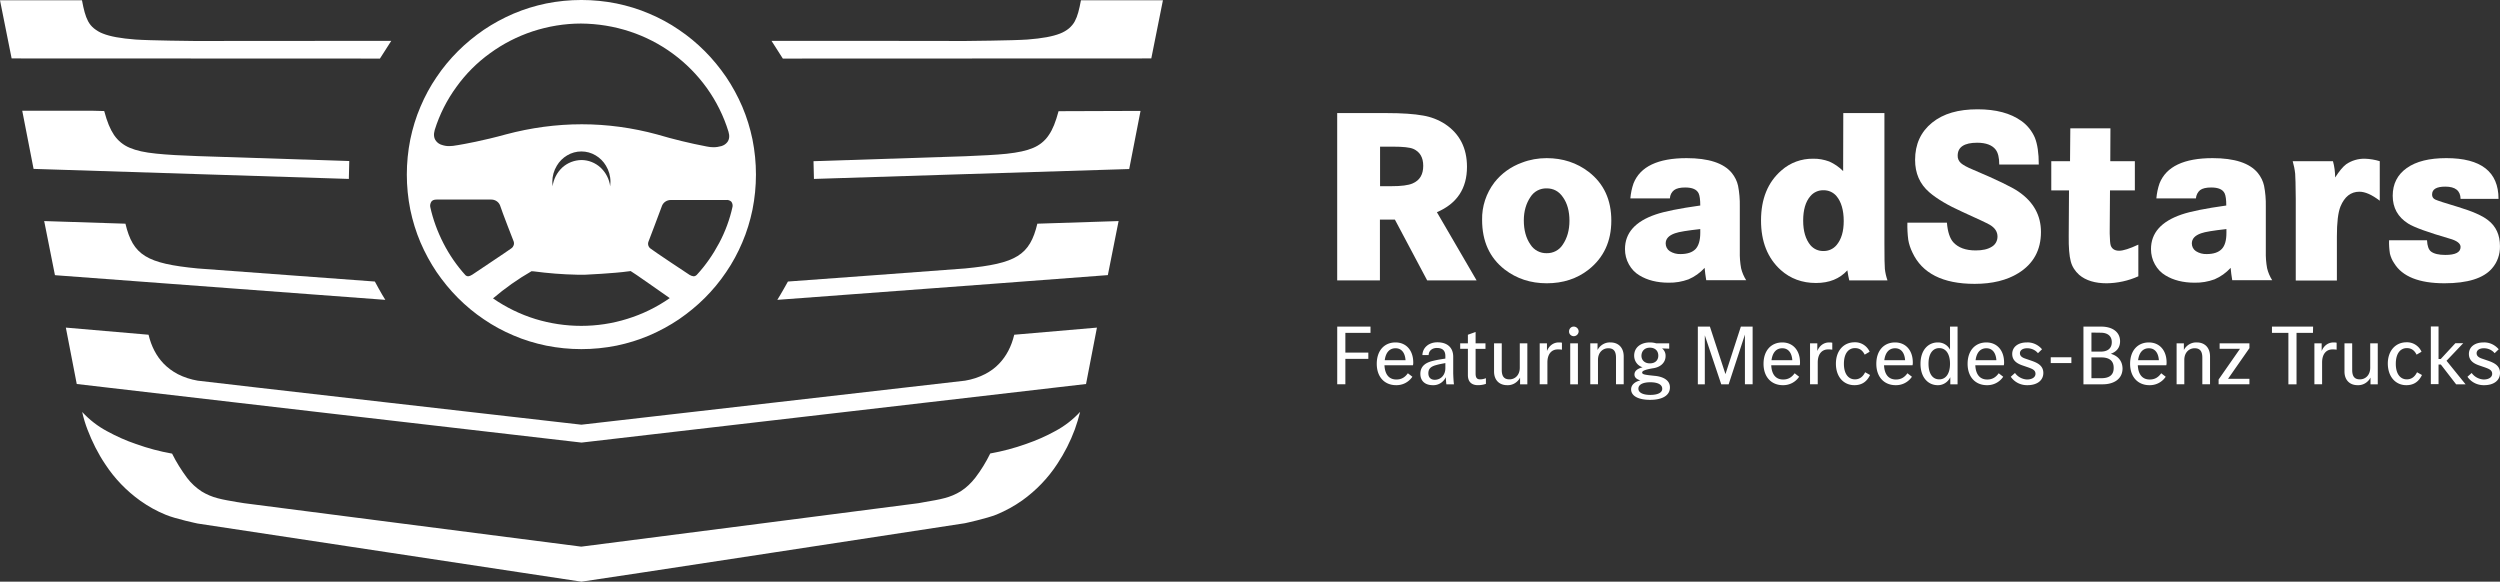
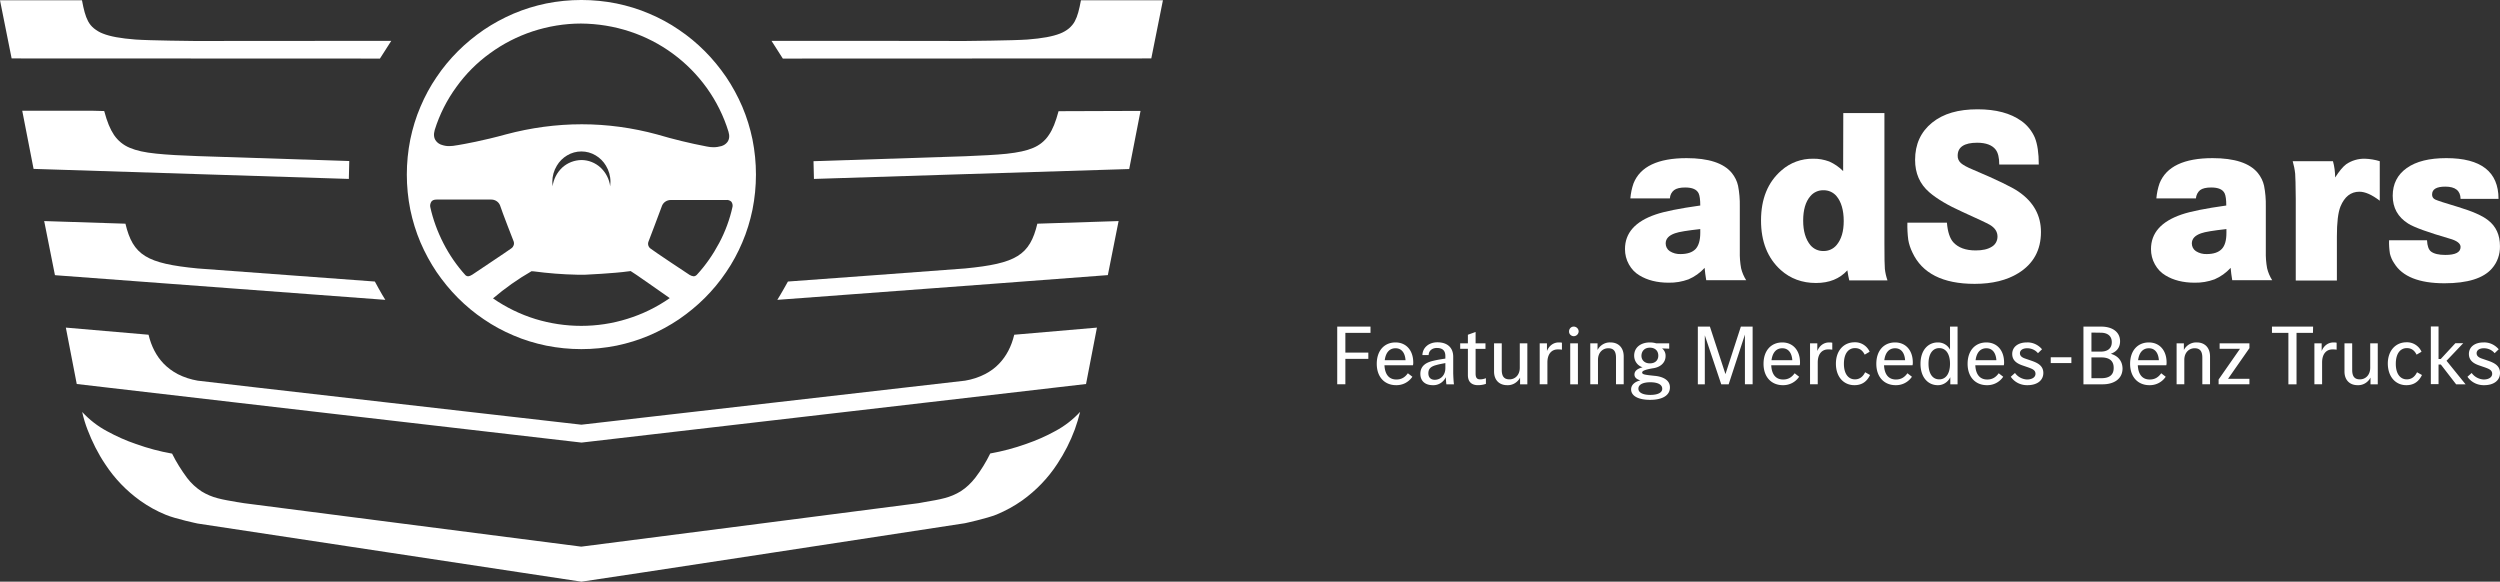
<svg xmlns="http://www.w3.org/2000/svg" xmlns:xlink="http://www.w3.org/1999/xlink" xml:space="preserve" id="Ebene_1" width="1720.024" height="400.201" x="0" y="0" version="1.1" viewBox="0 0 1720.024 400.201">
  <rect x="0" y="0" width="1720.024" height="400.201" fill="#333333" stroke="none" />
  <style id="style2" type="text/css">
    .st1{fill:#fff}
  </style>
  <g id="g37" transform="translate(-240 -239.8)">
    <g id="g35">
      <defs id="defs5">
        <path id="SVGID_1_" d="M0 880V0h2200v880" />
      </defs>
      <clipPath id="SVGID_00000110437539379638875550000018173538395836558507_">
        <use xlink:href="#SVGID_1_" id="use7" style="overflow:visible" />
      </clipPath>
      <g id="a" clip-path="url(#SVGID_00000110437539379638875550000018173538395836558507_)">
        <g id="g32" transform="translate(179.524 -181)">
          <g id="g28" transform="translate(980.476 496)">
-             <path id="path10" d="M0 2.6h33.7c11 0 19.4.6 25.4 1.7 5.4.9 10.6 2.9 15.2 5.9 10 6.7 15 16.5 15 29.4 0 14.9-6.9 25.3-20.7 31.2l27.3 46.9h-34L39.7 75.9H29.4v41.8H0Zm29.4 50.3h7.9c6.8 0 11.6-.6 14.6-1.9 4.9-2.1 7.3-6.1 7.3-12.1 0-5.8-2.3-9.7-6.9-11.7-2.4-1-7-1.5-13.8-1.5h-9v27.2z" class="st1" />
-             <path id="path12" d="M144.1 33.6c11.1 0 20.8 3.2 29 9.5 10.4 8.1 15.5 19.2 15.5 33.5 0 14.2-5.2 25.4-15.5 33.6-8.1 6.4-17.8 9.5-28.9 9.5-11.2 0-20.8-3.2-29-9.5-10.4-8.1-15.5-19.5-15.5-34.1-.2-9.3 2.8-18.3 8.4-25.7 4.9-6.3 11.5-11 19-13.7 5.4-2.1 11.2-3.1 17-3.1zm0 20.8c-4.5-.1-8.7 2.1-11.1 5.9-3 4.4-4.6 9.8-4.6 16.1 0 6.7 1.5 12.3 4.6 16.7 2.4 3.8 6.7 6 11.1 5.9 4.5.1 8.7-2.1 11.1-5.9 3-4.4 4.6-9.9 4.6-16.4 0-6.6-1.5-12-4.4-16.1-2.8-4.2-6.6-6.2-11.3-6.2z" class="st1" />
            <path id="path14" d="M228.9 61.3h-27.2c.3-3.5 1-7 2.2-10.4 4.6-11.5 16.8-17.3 36.5-17.3 15.1 0 25.5 3.4 31.1 10.2 2.1 2.6 3.6 5.6 4.3 8.8.9 4.6 1.3 9.4 1.2 14.1v31.1c-.1 3.9.2 7.8.9 11.6.7 2.9 1.9 5.7 3.5 8.2h-27.5c-.5-3-.9-5.9-1.1-8.5-3.1 3.4-6.9 6.1-11.1 7.9-4.4 1.6-9 2.4-13.7 2.3-7.9 0-14.6-1.7-20-5-3.1-1.8-5.6-4.5-7.3-7.6-1.8-3.2-2.7-6.8-2.7-10.5 0-11.1 7-19 21-23.8 6.1-2.1 16.4-4.2 30.8-6.2 0-4-.4-6.8-1.1-8.3-1.3-2.8-4.4-4.1-9.3-4.1-3.4 0-6 .6-7.6 1.8-1.7 1.3-2.8 3.4-2.9 5.7zm20.9 21.1c-8.9 1-14.7 1.9-17.4 2.9-4.3 1.5-6.4 3.8-6.4 7 0 2.1 1 4.1 2.8 5.3 2.2 1.4 4.8 2.1 7.4 2 4.8 0 8.2-1.2 10.4-3.5 2.1-2.3 3.2-6 3.2-11.1z" class="st1" />
            <path id="path16" d="M348.2 2.6h28.3v89.9c0 9.4.1 15.2.3 17.3.3 2.7.9 5.3 1.8 7.9h-26.3c-.5-2-.9-4.3-1.3-6.9-5.3 5.8-12.4 8.7-21.6 8.7-9.5 0-17.6-3-24.2-8.9-9.1-8.2-13.6-19.6-13.6-34.1 0-14.9 4.7-26.4 14.1-34.5 6-5.3 13.7-8.1 21.7-8 3.8-.1 7.5.6 11.1 1.9 3.6 1.6 6.8 3.8 9.6 6.6zm-13.7 53.1c-3.4-.1-6.7 1.4-8.9 4-3.4 3.9-5 9.6-5 16.9 0 7.3 1.7 12.9 5 16.9 2.2 2.6 5.5 4.1 8.9 4 3.5.1 6.8-1.4 9-4 3.4-4 5-9.5 5-16.6 0-7.5-1.7-13.3-5-17.2-2.2-2.6-5.5-4.1-9-4z" class="st1" />
            <path id="path18" d="M482.7 38h-27.2c0-4.7-.8-8.1-2.5-10.3-2.4-3.1-6.7-4.7-12.7-4.7-8.9 0-13.4 3-13.4 8.9-.1 2 .8 3.8 2.2 5.1 1.5 1.3 4.3 2.9 8.5 4.6 16.3 6.9 26.6 11.9 31.1 15 10.4 7.1 15.5 16.4 15.5 27.8 0 12.5-5.2 21.9-15.5 28.3-7.9 4.9-17.9 7.4-30.1 7.4-21.9 0-36.2-7.2-42.9-21.7-1.3-2.7-2.3-5.6-2.8-8.6-.5-3.9-.7-7.9-.6-11.8h27.2c.5 6.3 2 10.8 4.4 13.5 3.4 3.7 8.5 5.6 15.4 5.6 4.7 0 8.3-.8 11-2.5 2.5-1.4 4-4.1 4-7 0-3.4-1.8-6.1-5.4-8.2-1.9-1.1-8.1-4-18.7-8.8-10-4.5-17.6-9-22.8-13.5-6.6-5.7-9.8-13.1-9.8-22.3 0-10.7 3.9-19.3 11.7-25.6 7.8-6.3 18.1-9.2 31.3-9.2 12.7 0 22.7 2.7 30.1 8 4.1 2.9 7.3 6.9 9.3 11.5 1.8 4.5 2.7 10.6 2.7 18.5z" class="st1" />
-             <path id="path20" d="M531.9 35.7h16.9v20.1h-17.1l-.2 27.9v1.8c.1 4.3.3 7 .7 8.2.9 2.4 2.8 3.6 5.8 3.6 2.8 0 7.2-1.4 13.2-4.2v21.8c-6.9 3.1-14.3 4.7-21.8 4.8-8 0-14.3-1.9-18.9-5.8-2.8-2.5-4.9-5.7-5.8-9.3-1-3.7-1.5-9.5-1.4-17.6l.2-31.2h-12.2V35.7h12.9l.2-22.6H532Z" class="st1" />
            <path id="path22" d="M590.8 61.3h-27.2c.3-3.5 1-7 2.2-10.4 4.6-11.5 16.8-17.3 36.5-17.3 15.1 0 25.5 3.4 31.1 10.2 2.1 2.6 3.6 5.6 4.3 8.8.9 4.6 1.3 9.4 1.2 14.1v31.1c-.1 3.9.2 7.8.9 11.6.7 2.9 1.9 5.7 3.5 8.2h-27.5c-.5-3-.9-5.9-1.1-8.5-3.1 3.4-6.9 6.1-11.1 7.9-4.4 1.6-9 2.4-13.7 2.3-7.9 0-14.6-1.7-20-5-3.1-1.8-5.6-4.5-7.3-7.6-1.8-3.2-2.7-6.8-2.7-10.5 0-11.1 7-19 21-23.8 6.1-2.1 16.4-4.2 30.8-6.2 0-4-.4-6.8-1.1-8.3-1.3-2.8-4.4-4.1-9.3-4.1-3.4 0-6 .6-7.6 1.8-1.6 1.3-2.7 3.4-2.9 5.7zm21 21.1c-8.9 1-14.7 1.9-17.4 2.9-4.3 1.5-6.4 3.8-6.4 7 0 2.1 1 4.1 2.8 5.3 2.2 1.4 4.8 2.1 7.4 2 4.8 0 8.2-1.2 10.4-3.5 2.2-2.3 3.2-6 3.2-11.1z" class="st1" />
            <path id="path24" d="M657.4 35.7h27.7c1 3.6 1.5 7.4 1.5 11.2 2.8-4.3 5.3-7.4 7.6-9.1 3.8-2.6 8.3-3.9 12.9-3.8 3.4.1 6.9.7 10.2 1.7v27.2c-5.5-4.2-10.1-6.2-14-6.2-5.9 0-10.2 3.4-13 10.1-1.7 4.2-2.5 11.1-2.5 20.7v30.3h-28.3V61.6c-.1-9.6-.2-15.3-.4-17.3-.3-2.9-.9-5.8-1.7-8.6z" class="st1" />
            <path id="path26" d="M799 61.6h-26.1c-.1-5.6-3.6-8.4-10.5-8.4-6.1 0-9.1 1.8-9.1 5.4-.1 1.5.8 2.9 2.2 3.5 1.5.7 6.6 2.4 15.4 5 9.9 3 16.9 6 20.9 9.2 5.5 4.2 8.2 10.2 8.2 17.9.1 5.6-1.8 11.1-5.5 15.3-5.9 6.8-16.8 10.2-32.7 10.2-17.4 0-29-4.6-34.6-13.8-1.4-2-2.3-4.2-2.9-6.5-.5-3.1-.7-6.2-.6-9.3h26.1c.2 3.9 1.1 6.5 2.8 7.8 2 1.5 5.3 2.3 9.8 2.3 7 0 10.5-1.8 10.5-5.5 0-2.4-2.6-4.4-7.8-5.8-14.8-4.3-24.2-7.7-28.3-10.3-7-4.4-10.6-10.8-10.6-19.1 0-8.1 3.2-14.5 9.7-19.1 6.5-4.6 15.5-6.8 27.2-6.8 23.9 0 35.9 9.4 35.9 28z" class="st1" />
          </g>
          <path id="path30" d="M1003.4 649.8v-4.3h-22.9v39.7h5.6v-17.5h15.8v-4.3h-15.8v-13.6zm29.4 20.4c0-8.4-4.9-13.8-12.2-13.8-7.6 0-12.9 5.5-12.9 14.7s5.5 14.7 13.3 14.7c4.5.1 8.7-2.1 11.2-5.8l-3.1-2.4c-2 2.8-4.4 4.3-7.9 4.3-5 0-7.9-3.4-8.2-9.8h19.6c.2-.8.2-1.3.2-1.9zm-12.2-9.8c4 0 6.5 2.9 6.9 8.2h-14.3c.7-5.4 3.4-8.2 7.4-8.2zm40.2 24.8c-.3-2.4-.4-4.9-.5-7.4v-11.5c0-6.6-4.3-10-10.9-10-5.6 0-10.1 3.4-10.3 8.8h4.3c.1-3.3 2.8-4.9 5.6-4.9 3.5 0 5.9 1.4 5.9 5.6v1.7c-2.4.4-4.8.7-8.2 1.5-4.9 1.1-9 3.4-9 9 0 5.1 3.5 7.8 8.5 7.8 3.8.2 7.4-2 9-5.5.1 1.7.2 3.5.4 4.9zm-13.2-3.1c-2.6 0-4.4-1.5-4.4-4.5 0-2.9 1.5-4.6 5.3-5.6 2.4-.7 4.4-1 6.4-1.4v3.2c.1 5.1-3.2 8.3-7.3 8.3zm31.2-.3c-1.9 0-3.1-.8-3.1-4v-17h6.8V657h-6.8v-7.8l-5.3 1.9v5.9h-5.3v3.8h5.3v18.1c0 4.9 2.9 6.9 6.9 6.9 1.9 0 3.8-.3 5.5-.9V681c-1.3.5-2.6.8-4 .8zm27.3-24.8v16.8c0 5.1-3.3 8-7.1 8-3.7 0-5.3-2.1-5.3-6.5V657h-5.3v19.4c0 5.9 3.6 9.4 9 9.4 3.7.2 7.2-1.9 8.9-5.2v4.6h5V657Zm26.8-.6c-3.8 0-6.7 2.4-8.1 5.9V657h-5v28.2h5.3v-15c0-6.1 3.1-9 7.1-9 1 0 1.9 0 2.9.2v-4.8c-.7-.2-1.4-.2-2.2-.2zm10.5-4.3a3.4 3.4 0 0 0 3.2-3.4 3.4 3.4 0 0 0-3.4-3.2c-1.8 0-3.2 1.5-3.2 3.3-.1 1.7 1.3 3.2 3.1 3.3h.3zm-2.6 4.9v28.2h5.3V657Zm27.7-.6c-3.7-.2-7.2 1.9-8.9 5.2V657h-5v28.2h5.3v-16.8c0-5.1 3.3-8 7.1-8 3.7 0 5.3 2.1 5.3 6.5v18.3h5.3v-19.4c-.1-5.9-3.7-9.4-9.1-9.4zm30.6 23c-6.7-.7-8.8-.9-8.8-2.3 0-1.2 2.2-2 7.2-2.9 5.2-.6 8.9-3.8 8.9-8.4.1-2.1-.8-4-2.4-5.3l4.9.2V657h-9c-1.4-.4-2.8-.6-4.3-.6-6.1 0-10.8 3.3-10.8 9.1 0 3.7 2.3 6.9 5.8 8-3.4.9-5.6 2.4-5.6 5 0 2 1.6 3.3 4.1 4-3.5.8-6.4 2.9-6.4 6.2 0 4.5 4.9 7.2 13.1 7.2 8.5 0 13.6-3.1 13.6-8.5.1-4.8-4.3-7.4-10.3-8zm-3.5-19.4c3.5 0 5.8 2.1 5.8 5.5 0 3.2-2.2 5.3-5.8 5.3-3.5 0-5.8-2.1-5.8-5.3.1-3.3 2.3-5.5 5.8-5.5zm.3 32.5c-5.3 0-8.2-1.7-8.2-4.3 0-2.7 2.9-4.4 8.2-4.4 5.3 0 8.2 1.7 8.2 4.4.1 2.6-2.8 4.3-8.2 4.3zm62.3-47-10.6 32.7-10.7-32.7h-8.3v39.7h4.8v-33.7l11.3 33.7h5.1L1261 651v34.2h5.3v-39.7zm40.7 24.7c0-8.4-4.9-13.8-12.2-13.8-7.6 0-12.9 5.5-12.9 14.7s5.5 14.7 13.3 14.7c4.5.1 8.7-2.1 11.2-5.8l-3.1-2.4c-2 2.8-4.4 4.3-7.9 4.3-5 0-7.9-3.4-8.2-9.8h19.6c.2-.8.2-1.3.2-1.9zm-12.2-9.8c4 0 6.5 2.9 6.9 8.2h-14.3c.7-5.4 3.4-8.2 7.4-8.2zm32.2-4c-3.8 0-6.7 2.4-8.1 5.9V657h-5v28.2h5.3v-15c0-6.1 3.1-9 7.1-9 1 0 1.9 0 2.9.2v-4.8c-.8-.2-1.5-.2-2.2-.2zm17.4 29.4c4.5 0 8.3-1.8 10.8-7l-3.4-1.9c-1.6 3.3-4 4.9-7 4.9-4.4 0-7.6-3.6-7.6-10.7 0-7.2 3.2-10.8 7.6-10.8 2.9 0 5.1 1.3 6.7 4.5l3.4-2c-1.8-4.1-6-6.7-10.4-6.5-7.2 0-12.8 5.5-12.8 14.7 0 9.3 5.5 14.8 12.7 14.8zm40.2-15.6c0-8.4-4.9-13.8-12.2-13.8-7.6 0-12.9 5.5-12.9 14.7s5.5 14.7 13.3 14.7c4.5.1 8.7-2.1 11.2-5.8l-3.1-2.4c-2 2.8-4.4 4.3-7.9 4.3-5 0-7.9-3.4-8.2-9.8h19.6c.2-.8.2-1.3.2-1.9zm-12.2-9.8c4 0 6.5 2.9 6.9 8.2h-14.3c.7-5.4 3.4-8.2 7.4-8.2zm37.8-14.9v15.9c-1.6-3.2-4.9-5.1-8.5-5-6.3 0-11.8 5-11.8 14.7s5.5 14.7 11.8 14.7c3.7.1 7.1-2.1 8.7-5.5v4.9h5v-39.7zm-7.4 36.3c-4.6 0-7.4-3.9-7.4-10.8 0-6.8 2.9-10.7 7.4-10.7s7.4 3.9 7.4 10.8c0 6.8-2.9 10.7-7.4 10.7zm44.6-11.6c0-8.4-4.9-13.8-12.2-13.8-7.6 0-12.9 5.5-12.9 14.7s5.5 14.7 13.3 14.7c4.5.1 8.7-2.1 11.2-5.8l-3.1-2.4c-2 2.8-4.4 4.3-7.9 4.3-5 0-7.9-3.4-8.2-9.8h19.6c.2-.8.2-1.3.2-1.9zm-12.2-9.8c4 0 6.5 2.9 6.9 8.2h-14.3c.7-5.4 3.4-8.2 7.4-8.2zm19.7 17-2.9 2.6c2.6 3.8 6.9 5.9 11.5 5.8 6.7 0 10.9-3.3 10.9-8.4 0-5.3-4.4-7.1-8.4-8.5l-3.5-1.2c-2.5-.8-4.2-1.8-4.2-3.9 0-1.8 1.6-3.4 5-3.4 2.9 0 5.6 1.2 7.4 3.4l2.8-2.7c-2.6-3.1-6.5-4.9-10.5-4.7-6.2 0-10 3.3-10 7.9 0 4.4 3 6.5 7 7.9l3.5 1.2c3.4 1.2 5.5 2 5.5 4.6 0 2.4-2.4 3.9-5.9 3.9-3.2-.2-6.3-1.8-8.2-4.5zm24.6-6.8h14.2v-4h-14.2zm41.3-6.4c3.7-1.3 6.4-4 6.4-8.6 0-6.5-5.4-10.1-13-10.1h-12.2v39.7h13.3c7.3 0 13.6-3.4 13.6-11-.2-5.5-3.5-8.7-8.1-10zm-6.9-14.5c4.5 0 7.6 2.1 7.6 6.5 0 4.5-3.1 6.5-7.6 6.5h-6.4v-13.1zm.4 31.3h-6.8v-14.3h6.8c5.2 0 8.5 2.1 8.5 7.1.1 5.2-3.3 7.2-8.5 7.2zm44.9-10.8c0-8.4-4.9-13.8-12.2-13.8-7.6 0-12.9 5.5-12.9 14.7s5.5 14.7 13.3 14.7c4.5.1 8.7-2.1 11.2-5.8l-3.1-2.4c-2 2.8-4.4 4.3-7.9 4.3-5 0-7.9-3.4-8.2-9.8h19.6c.2-.8.2-1.3.2-1.9zm-12.2-9.8c4 0 6.5 2.9 6.9 8.2h-14.3c.7-5.4 3.4-8.2 7.4-8.2zm33-4c-3.7-.2-7.2 1.9-8.9 5.2V657h-5v28.2h5.3v-16.8c0-5.1 3.3-8 7.1-8 3.7 0 5.3 2.1 5.3 6.5v18.3h5.3v-19.4c-.1-5.9-3.7-9.4-9.1-9.4zm21.5 25 14.7-21.1V657h-20.5v3.8h14l-14.7 21.1v3.3h21.2v-3.8zm58.5-35.9h-28.3v4.3h11.3v35.4h5.6v-35.4h11.3zm14 10.9c-3.8 0-6.7 2.4-8.1 5.9V657h-5v28.2h5.3v-15c0-6.1 3.1-9 7.1-9 1 0 1.9 0 2.9.2v-4.8c-.8-.2-1.5-.2-2.2-.2zm25.3.6v16.8c0 5.1-3.3 8-7.1 8-3.7 0-5.3-2.1-5.3-6.5V657h-5.3v19.4c0 5.9 3.6 9.4 9 9.4 3.7.2 7.2-1.9 8.9-5.2v4.6h5V657Zm24.8 28.8c4.5 0 8.3-1.8 10.8-7l-3.4-1.9c-1.6 3.3-4 4.9-7 4.9-4.4 0-7.6-3.6-7.6-10.7 0-7.2 3.2-10.8 7.6-10.8 2.9 0 5.1 1.3 6.7 4.5l3.4-2c-1.8-4.1-6-6.7-10.4-6.5-7.2 0-12.8 5.5-12.8 14.7.1 9.3 5.6 14.8 12.7 14.8zm34.3-.6h6.5l-13.1-16.2 11.5-12.1h-5.4l-10.1 10.9h-1.5v-22.4h-5.3v39.7h5.3v-13.5h1.6zm10.7-7.8-2.9 2.6c2.6 3.8 6.9 5.9 11.5 5.8 6.7 0 10.9-3.3 10.9-8.4 0-5.3-4.4-7.1-8.4-8.5l-3.5-1.2c-2.5-.8-4.2-1.8-4.2-3.9 0-1.8 1.6-3.4 5-3.4 2.9 0 5.6 1.2 7.4 3.4l2.8-2.7c-2.6-3.1-6.5-4.9-10.5-4.7-6.2 0-10 3.3-10 7.9 0 4.4 3 6.5 7 7.9l3.5 1.2c3.4 1.2 5.5 2 5.5 4.6 0 2.4-2.4 3.9-5.9 3.9-3.2-.2-6.3-1.8-8.2-4.5z" class="st1" />
        </g>
      </g>
    </g>
  </g>
  <g id="g43" transform="translate(-240 -359.8)">
    <g id="g41" transform="translate(144 -40)">
      <path id="path39" d="m496 800-264-40s-14.9-3.1-21.9-6c-6.2-2.5-12.1-5.8-17.6-9.7-9.5-6.8-17.7-15.3-24.1-25.1-5-7.4-9-15.5-12.2-23.8-1.5-3.9-2.7-7.9-3.6-11.9v-.2c4.9 5.3 10.7 9.8 17.1 13.2 6.4 3.5 13.1 6.5 19.9 8.8 8.1 2.9 16.3 5.1 24.8 6.6 2.9 5.9 6.4 11.4 10.3 16.7 2.8 3.7 6.2 6.8 10 9.3 3.4 2.1 7.2 3.7 11.1 4.7 4.1 1.1 8.5 1.8 13.7 2.7h.1c1.3.2 2.8.5 4.3.7.1 0 232 29.9 232 29.9s231.9-29.8 232-29.9c1.5-.3 3.1-.5 4.4-.8 5.1-.9 9.6-1.6 13.6-2.7 3.9-1 7.7-2.6 11.1-4.7 3.9-2.5 7.2-5.7 10-9.3 4-5.2 7.4-10.8 10.3-16.7 8.4-1.5 16.7-3.7 24.8-6.6 6.9-2.4 13.6-5.3 19.9-8.8 6.4-3.4 12.2-7.9 17.1-13.2v.1c-1 4-2.2 8-3.6 11.9-3.1 8.4-7.2 16.4-12.1 23.8-6.4 9.8-14.6 18.3-24.1 25.1-5.5 3.9-11.4 7.1-17.6 9.7-7 2.8-21.9 6-21.9 6S496.1 800.2 496 800zm.1-95.7c-1 0-347.3-40.3-347.3-40.3l-7.5-38.8 56.9 4.9c1.9 8 5.4 14.7 10.3 19.8 2.9 3 6.2 5.4 9.8 7.3 4.3 2.2 9 3.7 13.7 4.5.5.2 264 30.3 264 30.3s263.7-30.2 264-30.3c4.8-.8 9.4-2.3 13.7-4.5 3.7-1.9 7-4.3 9.8-7.3 4.9-5.1 8.4-11.8 10.3-19.8l56.9-4.9-7.5 38.8zm134.7-98.2c2.6-4.1 7.3-12.6 7.3-12.6s121.8-8.9 121.9-9c35.2-3.4 44.5-9.1 49.7-30.8l55.9-1.8-7.4 37.2H857.9s-137 10.4-227.1 17zm-269.7 0S165 591.5 134.7 589.2l-.8-.1h-.1l-7.4-37.2 55.9 1.8c5.2 21.7 14.5 27.4 49.7 30.8.1 0 121.9 9 121.9 9s4.6 8.6 7.2 12.6zM656 522.9c0-1-.3-12.2-.3-12.2s103.6-3.4 104.3-3.4c11.4-.5 20.8-.9 28.5-1.7 8.1-.9 13.7-2.1 18.2-4 4.4-1.8 8.3-4.9 10.9-8.9 2.7-3.9 4.7-9 6.7-16.4l56.4-.2-7.8 40h-.1c-9.4.2-216.8 6.8-216.8 6.8zm-320 0L119.2 516h-.1l-7.8-40H160l7.7.2c2 7.5 4.1 12.5 6.7 16.4 2.7 4 6.5 7.1 10.9 8.9 4.5 1.9 10.1 3.2 18.2 4 7.7.8 17.1 1.3 28.5 1.7.6 0 104.3 3.4 104.3 3.4s-.3 11.4-.3 12.3zm298.6-82.8-7.8-12.2s133.1 0 133.2.1c0 0 33.4-.3 42.9-1 10.2-.8 17.3-2.1 22.4-4.1 2.3-.9 4.4-2.1 6.2-3.6 1.6-1.4 3-3 4-4.9 1.9-3.5 3-8 4.2-14.4h56.4l-8 40zM104 440l-8-40h56.4c1.2 6.4 2.3 10.8 4.2 14.4 1 1.9 2.3 3.5 4 4.9 1.9 1.5 4 2.8 6.2 3.6 5 2 12.1 3.3 22.4 4.1 9.5.7 40.7 1 40.7 1l135.3-.1-7.8 12.2z" class="st1" />
    </g>
  </g>
  <g id="g47" transform="translate(-96 -383.8)">
    <path id="path45" d="M496 624c-8.1 0-16.2-.8-24.2-2.4-7.7-1.6-15.3-3.9-22.5-7-7.1-3-14-6.7-20.4-11.1-6.4-4.3-12.3-9.2-17.8-14.7-5.4-5.4-10.3-11.4-14.7-17.8-4.3-6.4-8-13.2-11.1-20.4-3.1-7.3-5.4-14.8-7-22.5-1.6-8-2.4-16.1-2.4-24.2 0-8.1.8-16.2 2.4-24.2 1.6-7.7 3.9-15.3 7-22.5 3-7.1 6.7-14 11.1-20.4 4.3-6.4 9.2-12.3 14.7-17.8 5.4-5.4 11.4-10.3 17.8-14.7 6.4-4.3 13.2-8 20.4-11.1 7.3-3.1 14.8-5.4 22.5-7 8-1.6 16.1-2.4 24.2-2.4 8.1 0 16.2.8 24.2 2.4 7.7 1.6 15.3 3.9 22.5 7 7.1 3 14 6.7 20.4 11.1 6.4 4.3 12.3 9.2 17.8 14.7 5.4 5.4 10.3 11.4 14.7 17.8 4.3 6.4 8 13.2 11.1 20.4 3.1 7.3 5.4 14.8 7 22.5 1.6 8 2.4 16.1 2.4 24.2 0 8.1-.8 16.2-2.4 24.2-1.6 7.7-3.9 15.3-7 22.5-3 7.1-6.7 14-11.1 20.4-4.3 6.4-9.2 12.3-14.7 17.8-5.4 5.4-11.4 10.3-17.8 14.7-6.4 4.3-13.2 8-20.4 11.1-7.3 3.1-14.8 5.4-22.5 7-8 1.6-16.1 2.4-24.2 2.4zm-34.3-53.6c-9.4 5.4-18.3 11.7-26.5 18.7 9 6.2 18.8 11 29.2 14.2 10.2 3.1 20.8 4.7 31.5 4.7s21.4-1.6 31.6-4.8c10.4-3.2 20.3-8 29.3-14.3-1.6-1.1-26.4-18.6-26.9-18.6-.1 0-.7.1-1.6.2-9.8 1.4-29.5 2.3-29.5 2.3h-5.9c-9.9-.2-19.8-1-29.7-2.3-.9 0-1.4-.1-1.5-.1zm-65.3-49.3c-1.8 0-2.9.5-3.6 1.4-.7 1.1-1 2.4-.8 3.6 1.9 8.7 5 17.1 9.1 25.1s9.2 15.4 15.2 22c.5.4 1.1.7 1.7.7 1-.1 2-.5 2.9-1.1l.3-.2c.2-.2 24.2-16.1 26.7-18 1.5-1.1 2.1-3 1.5-4.7-.1-.2-7.9-20.2-9.4-24.9-1-2.4-3.4-3.9-6-3.9h-.4zm161.1.3c-2.6 0-5 1.5-6 3.9-1.6 4.6-9.1 24-9.4 24.9-.6 1.8.1 3.7 1.6 4.7 2.4 1.9 25.7 17.4 26.7 18 .8.5 1.8.9 2.8 1 .8 0 1.6-.4 2.2-1 6.1-6.6 11.2-14 15.4-21.9 4.2-7.9 7.3-16.3 9.2-25 .2-1.2-.1-2.5-.9-3.5-.9-.8-2.2-1.3-3.5-1.1H557.5zM496 493.9c4.9 0 9.6 1.9 13.2 5.2 3.6 3.4 6 7.9 6.6 12.9.1-1 .2-2 .2-3v-.2c0-3.9-1.1-7.7-3.1-11-1.7-2.9-4.2-5.4-7.1-7.1-3-1.8-6.4-2.7-9.8-2.7-3.4 0-6.8.9-9.8 2.7-2.9 1.7-5.4 4.2-7.1 7.1-2 3.3-3.1 7.1-3.1 11v.2c0 1 .1 2 .2 3 .6-4.9 3-9.5 6.6-12.9 3.6-3.3 8.3-5.1 13.2-5.2zm.2-24.6c17.5 0 35 2.4 51.9 7 11.2 3.3 22.6 6.1 34.2 8.3 1.5.3 3 .5 4.6.5 1.9 0 3.7-.3 5.5-.8 1.6-.5 3-1.4 4-2.7 1.4-1.8 1.7-4.3.8-7.2-3.3-10.8-8.4-21-15-30.2-6.5-9-14.3-16.9-23.3-23.5-9-6.6-18.9-11.7-29.5-15.2-10.9-3.6-22.2-5.4-33.7-5.5-11.3 0-22.6 1.9-33.3 5.4-10.5 3.5-20.3 8.5-29.2 15-8.9 6.4-16.7 14.2-23.1 23.1-6.6 9-11.7 19.1-15 29.7-.9 3.1-.6 5.7.9 7.6 1 1.3 2.5 2.3 4 2.7 1.8.6 3.6.9 5.4.8 1.5 0 3.1-.2 4.6-.5.3-.1.8-.1 1.3-.2 4.1-.7 16.7-2.9 33-7.4 16.9-4.5 34.4-6.9 51.9-6.9z" class="st1" />
  </g>
</svg>